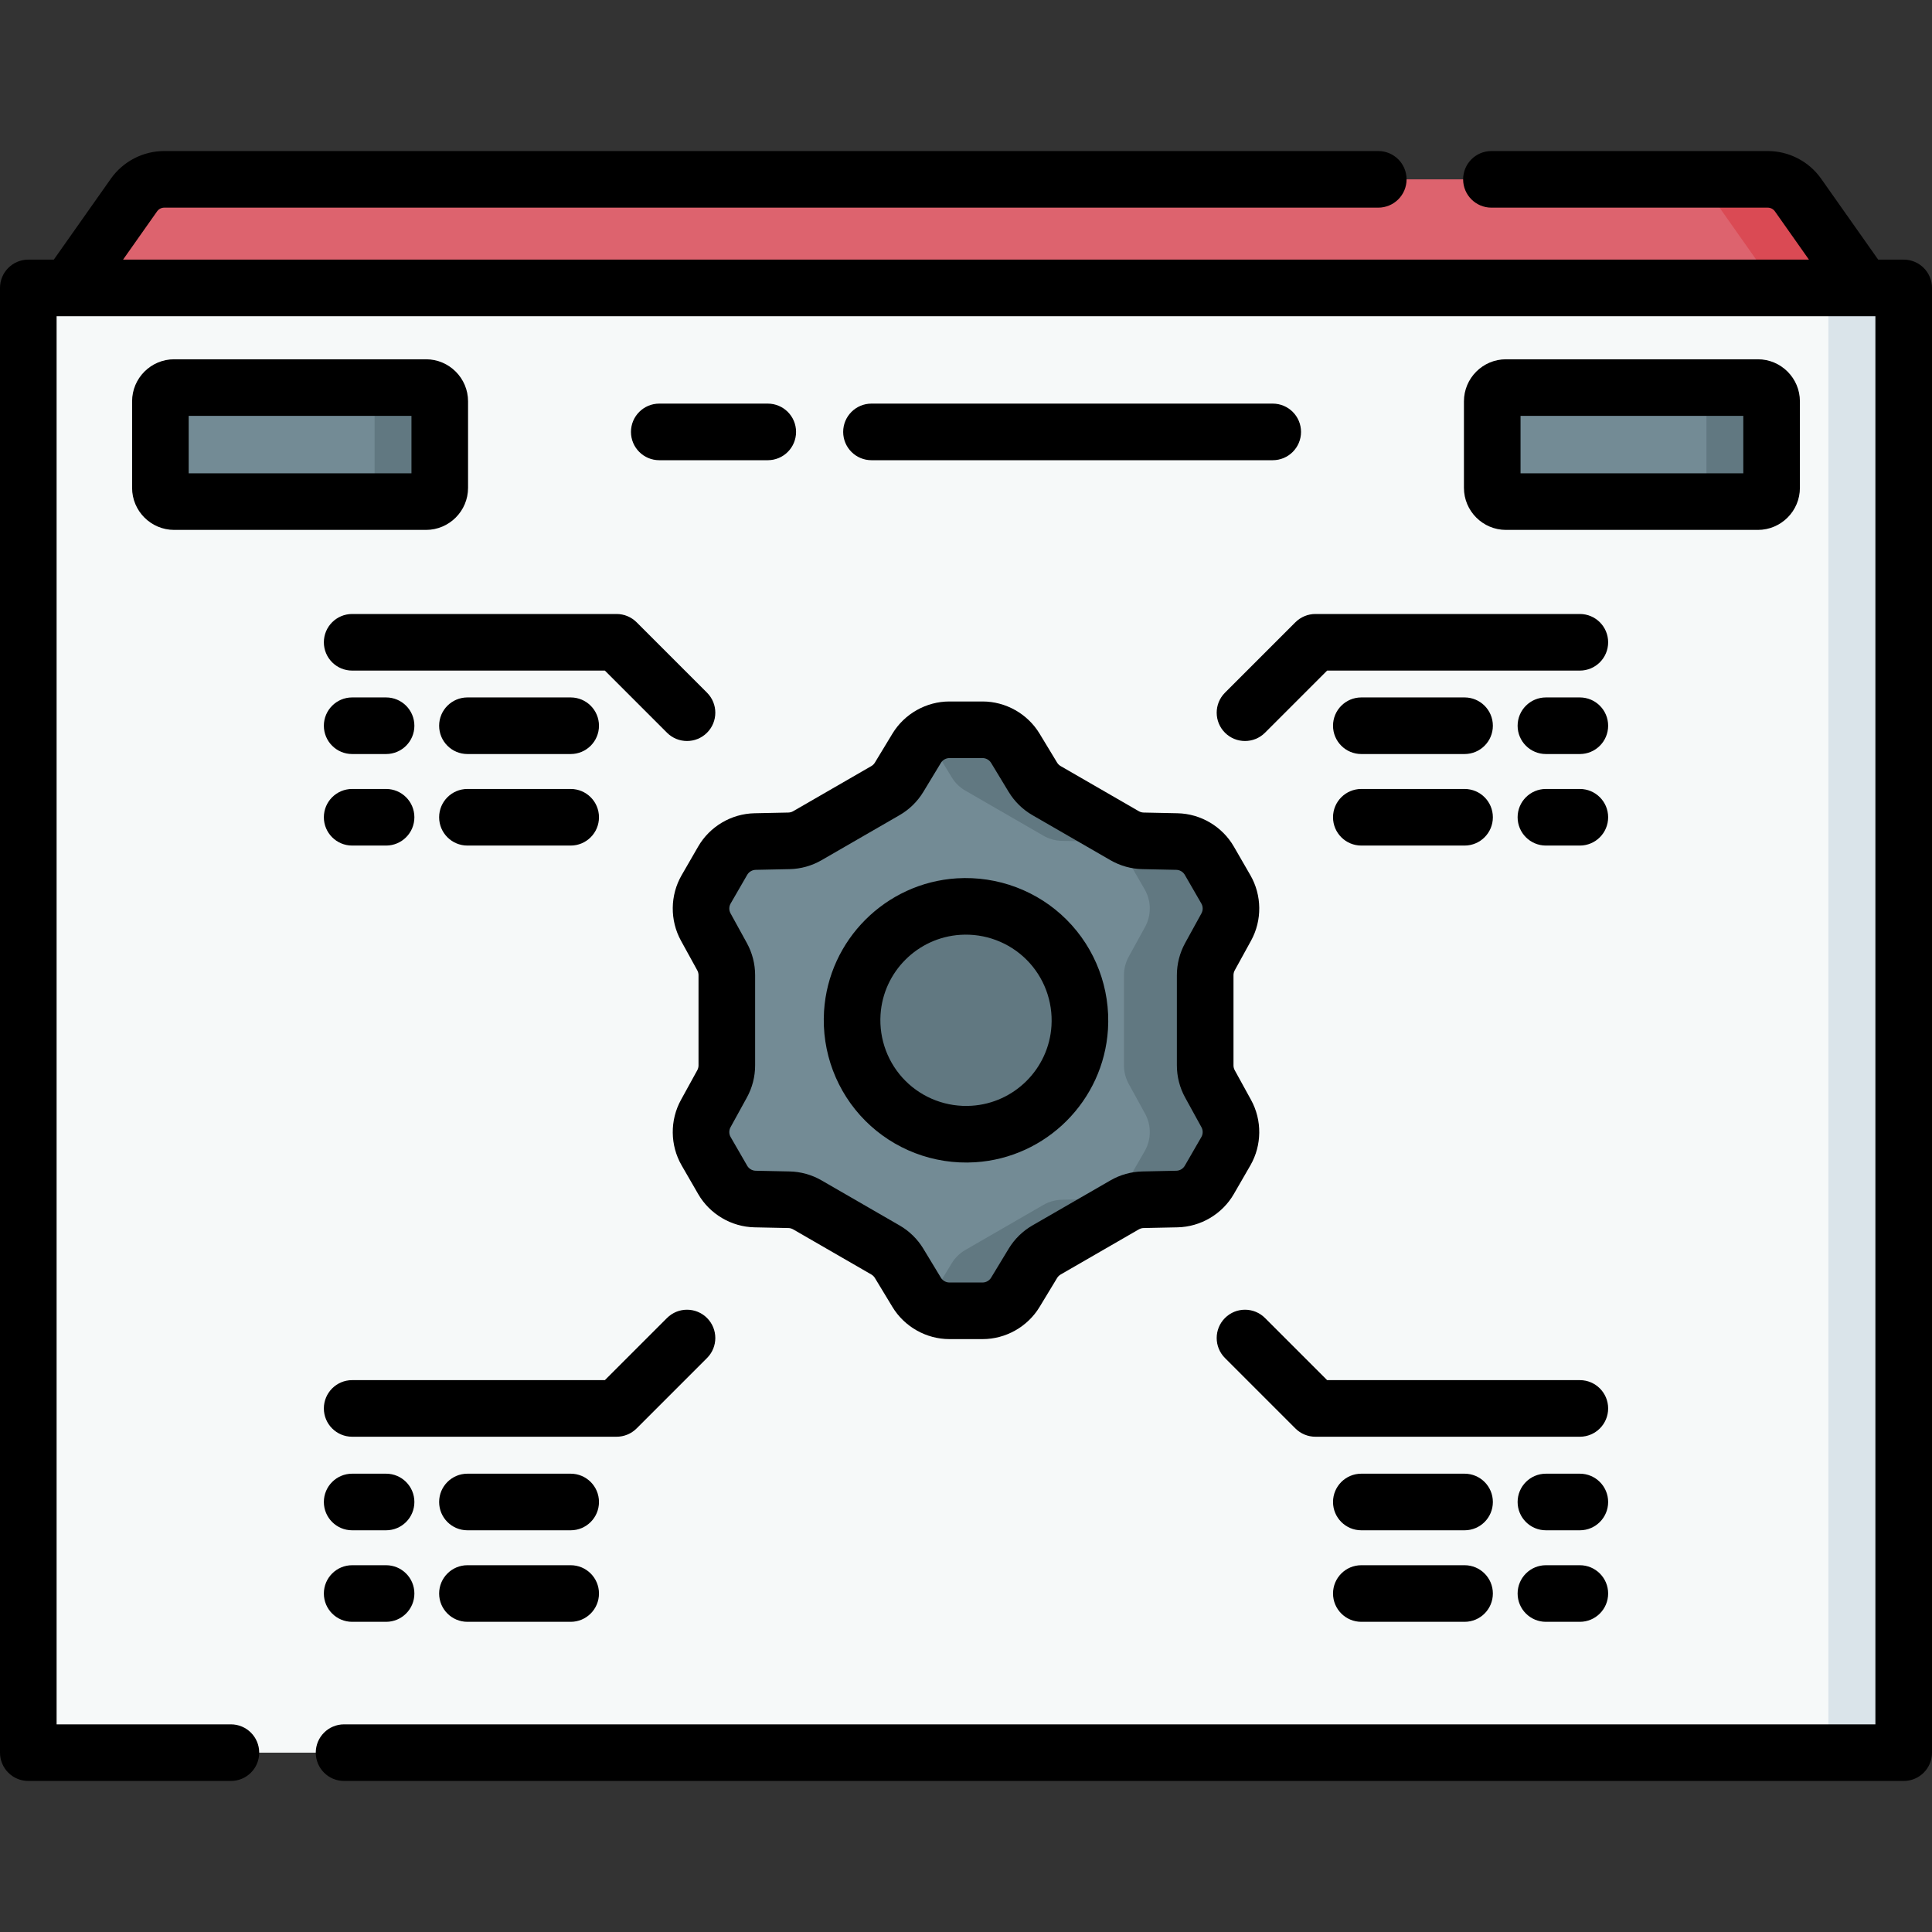
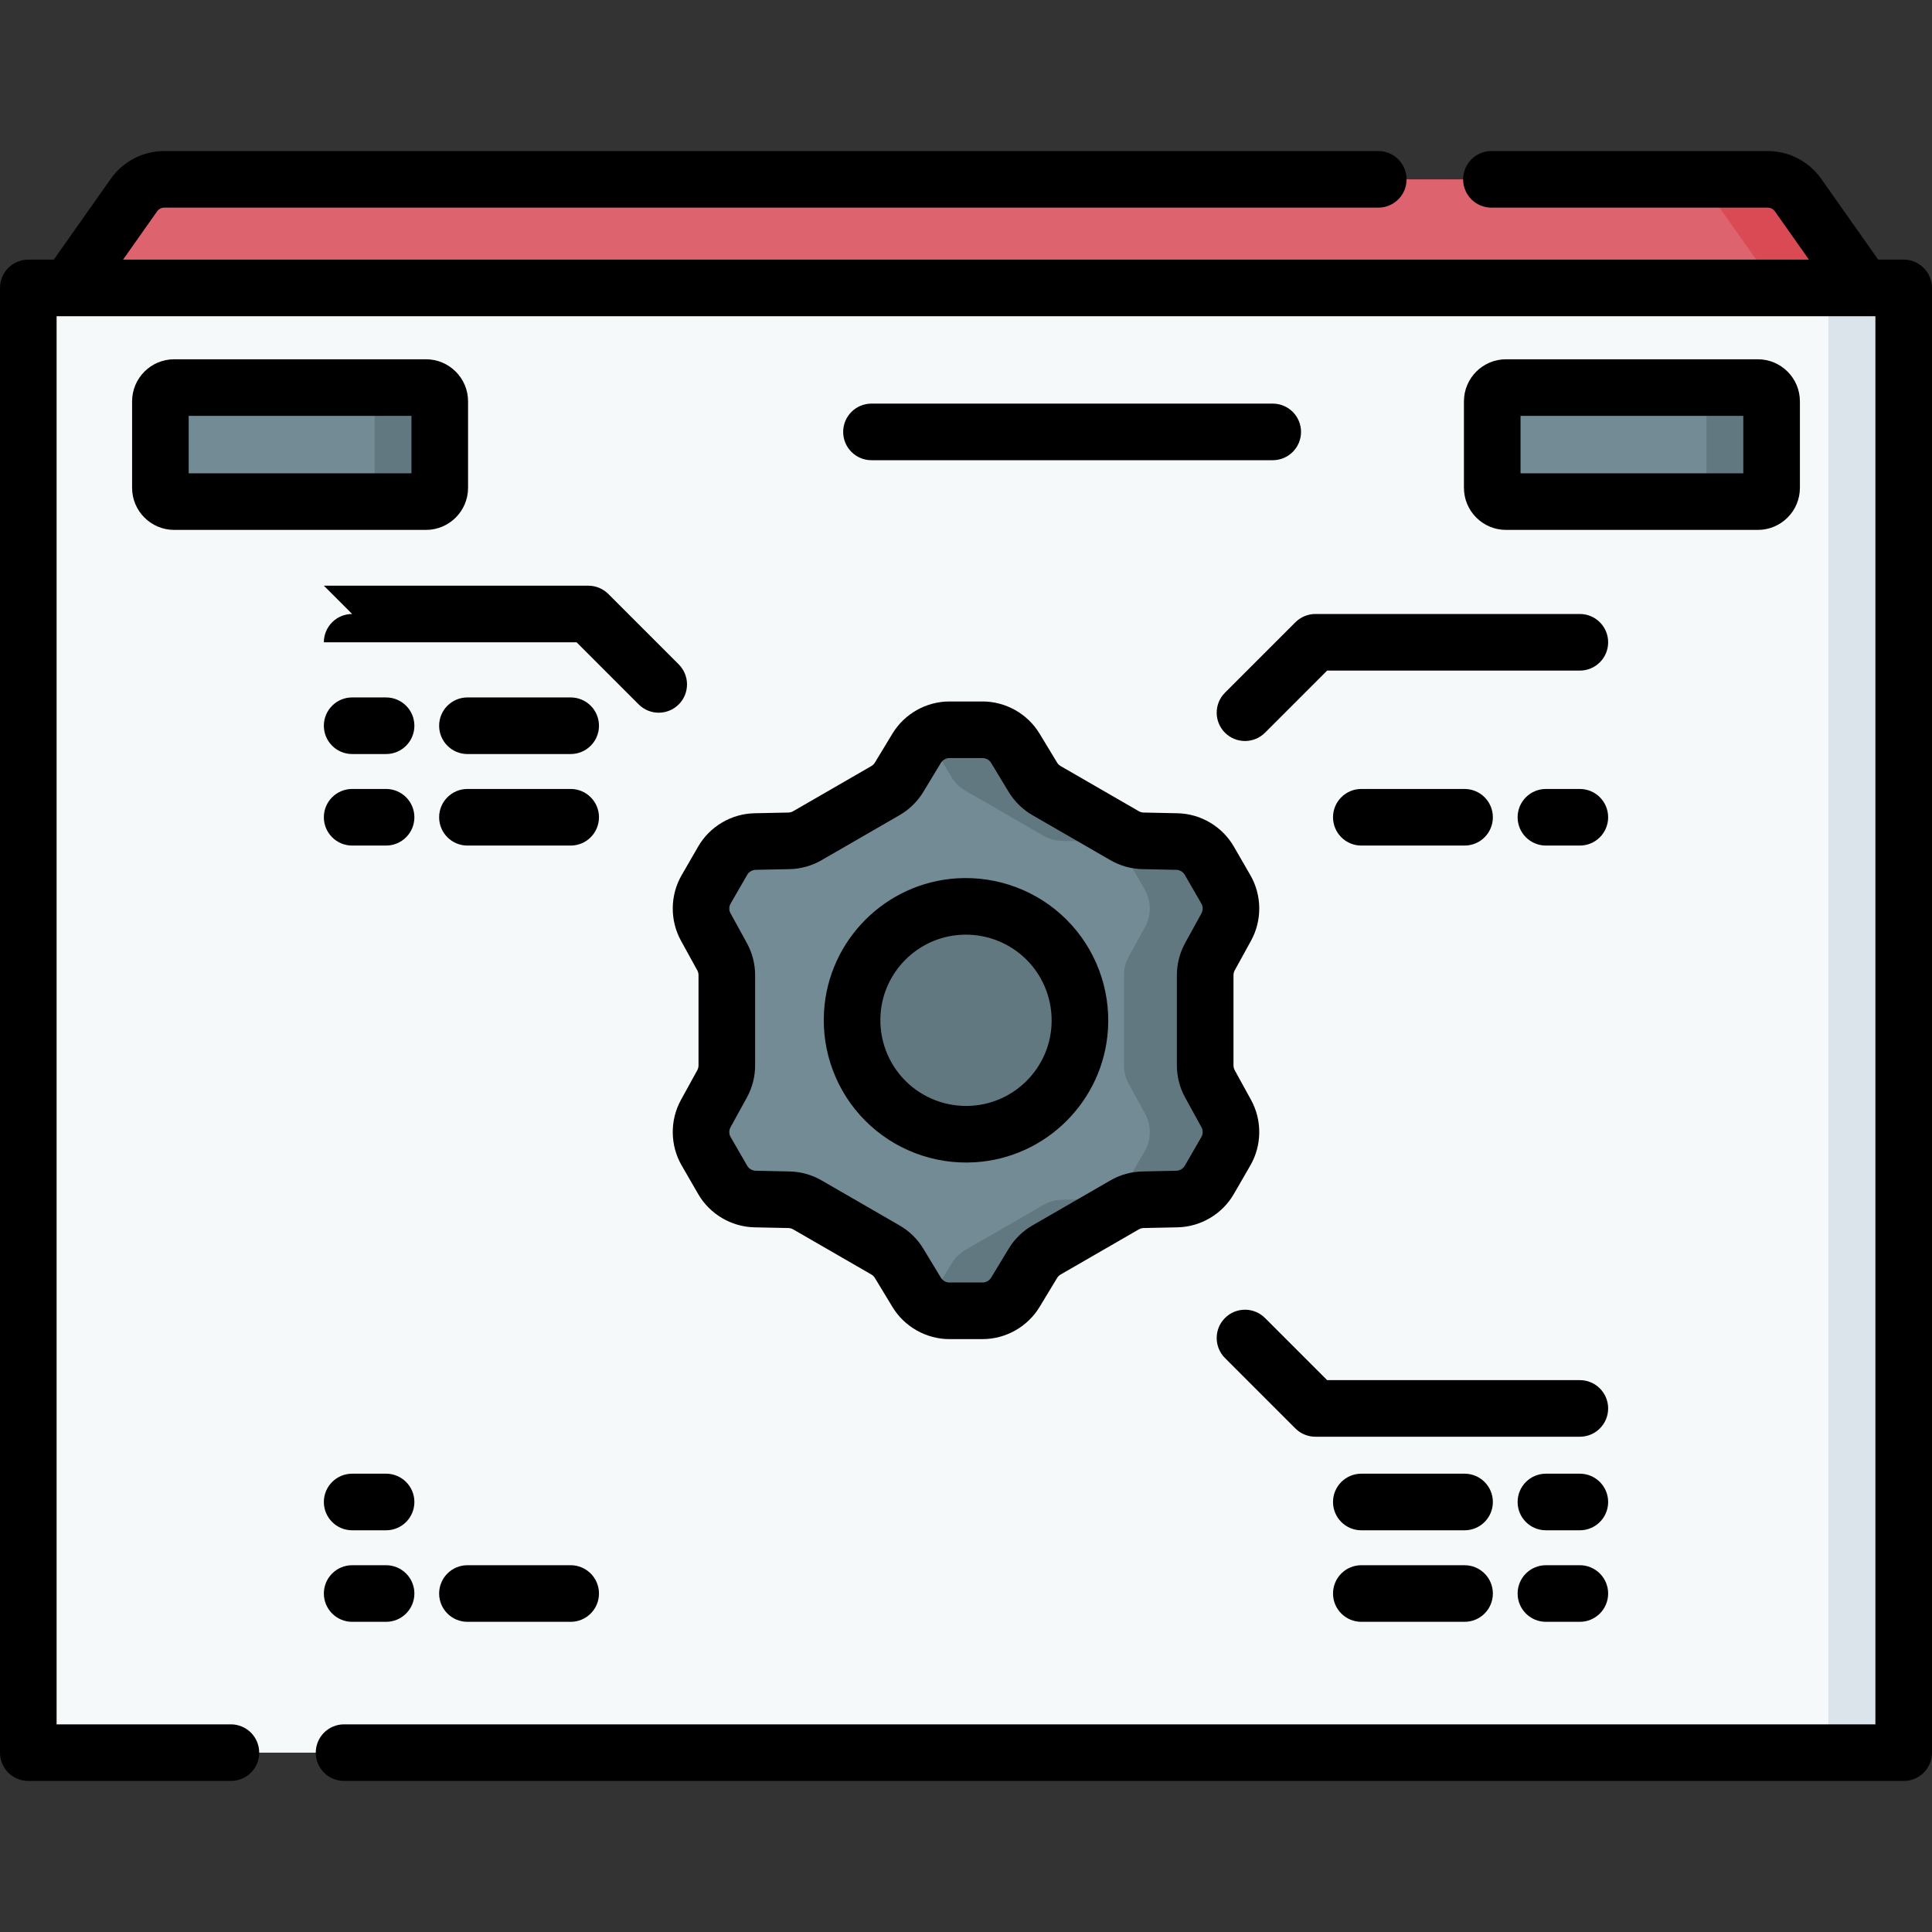
<svg xmlns="http://www.w3.org/2000/svg" id="Capa_1" enable-background="new 0 0 512 512" height="512" viewBox="0 0 512 512" width="512">
  <rect x="0" y="0" width="512" height="512" fill="#333333" stroke="none" />
  <g>
    <path d="m493.852 76.304-28.036 30.997-430.008-6.863-17.659-24.134 17.35-24.612c1.841-2.612 4.837-4.165 8.033-4.165h424.936c3.196 0 6.192 1.554 8.033 4.165z" fill="#dd636e" />
    <path d="m476.501 51.692c-1.841-2.612-4.837-4.165-8.033-4.165h-23.152c3.196 0 6.192 1.554 8.033 4.165l17.35 24.612 8.158 19.577 14.994-19.577z" fill="#da4a54" />
    <path d="m501.255 464.473h-490.509c-1.792 0-3.246-1.453-3.246-3.246v-381.677c0-1.792 1.453-3.246 3.246-3.246h490.509c1.792 0 3.246 1.453 3.246 3.246v381.678c-.001 1.792-1.454 3.245-3.246 3.245z" fill="#f6f9f9" />
    <path d="m501.255 76.304h-19.958c1.792 0 3.245 1.453 3.245 3.246v381.678c0 1.792-1.453 3.245-3.245 3.245h19.958c1.792 0 3.246-1.453 3.246-3.245v-381.678c-.001-1.793-1.454-3.246-3.246-3.246z" fill="#dae4ea" />
    <g>
      <circle cx="256" cy="270.389" fill="#617881" r="30.119" />
      <path d="m320.643 253.54 4.33-7.877c1.711-3.113 1.672-6.894-.104-9.971l-4.386-7.596c-1.776-3.077-5.031-5.002-8.583-5.076l-8.987-.188c-1.71-.036-3.384-.503-4.865-1.358l-20.709-11.956c-1.482-.855-2.723-2.071-3.609-3.534l-4.656-7.689c-1.84-3.039-5.135-4.895-8.687-4.895h-8.771c-3.553 0-6.847 1.856-8.687 4.895l-4.656 7.689c-.886 1.463-2.128 2.679-3.609 3.534l-20.709 11.956c-1.482.855-3.155 1.323-4.865 1.358l-8.987.188c-3.552.074-6.807 1.999-8.583 5.076l-4.386 7.596c-1.776 3.077-1.816 6.858-.104 9.971l4.33 7.877c.824 1.499 1.256 3.182 1.256 4.893v23.913c0 1.711-.432 3.394-1.256 4.893l-4.33 7.877c-1.711 3.113-1.672 6.894.104 9.971l4.386 7.596c1.776 3.077 5.031 5.002 8.583 5.076l8.987.188c1.71.036 3.384.503 4.865 1.358l20.709 11.956c1.482.855 2.723 2.071 3.609 3.534l4.656 7.689c1.84 3.039 5.135 4.895 8.687 4.895h8.771c3.553 0 6.847-1.856 8.687-4.895l4.656-7.689c.886-1.463 2.128-2.679 3.609-3.534l20.709-11.956c1.482-.855 3.155-1.323 4.865-1.358l8.987-.188c3.552-.074 6.807-1.999 8.583-5.076l4.386-7.596c1.776-3.077 1.816-6.858.104-9.971l-4.33-7.877c-.824-1.499-1.256-3.182-1.256-4.893v-23.913c-.001-1.711.431-3.394 1.256-4.893zm-62.681 46.984c-18.224 1.152-33.249-13.873-32.097-32.097.95-15.029 13.145-27.224 28.174-28.174 18.224-1.152 33.249 13.873 32.097 32.097-.95 15.029-13.145 27.224-28.174 28.174z" fill="#738b95" />
      <path d="m320.643 287.238c-.824-1.499-1.256-3.182-1.256-4.893v-23.913c0-1.711.432-3.394 1.256-4.893l4.33-7.877c1.711-3.113 1.672-6.894-.104-9.971l-4.386-7.596c-1.776-3.077-5.031-5.002-8.583-5.076l-8.987-.188c-1.71-.036-3.384-.503-4.865-1.358l-20.709-11.956c-1.482-.855-2.723-2.071-3.609-3.534l-4.656-7.689c-1.84-3.039-5.135-4.895-8.687-4.895h-8.771c-2.36 0-4.595.833-6.376 2.273.901.728 1.693 1.601 2.311 2.622l4.656 7.689c.886 1.463 2.128 2.679 3.609 3.534l20.709 11.956c1.482.855 3.155 1.323 4.865 1.358l8.987.188c3.552.074 6.807 1.999 8.583 5.076l4.386 7.596c1.776 3.077 1.816 6.858.104 9.971l-4.33 7.877c-.824 1.499-1.256 3.182-1.256 4.893v23.913c0 1.711.432 3.394 1.256 4.893l4.33 7.877c1.711 3.113 1.672 6.894-.104 9.971l-4.386 7.596c-1.776 3.077-5.031 5.002-8.583 5.076l-8.987.188c-1.71.036-3.384.503-4.865 1.358l-20.709 11.956c-1.482.855-2.723 2.071-3.609 3.534l-4.656 7.689c-.618 1.02-1.411 1.893-2.311 2.622 1.781 1.44 4.016 2.273 6.376 2.273h8.771c3.553 0 6.847-1.856 8.687-4.895l4.656-7.689c.886-1.463 2.128-2.679 3.609-3.534l20.709-11.956c1.481-.855 3.155-1.323 4.865-1.358l8.987-.188c3.552-.074 6.807-1.999 8.583-5.076l4.386-7.596c1.776-3.077 1.816-6.858.104-9.971z" fill="#617881" />
    </g>
    <g>
      <g>
        <path d="m465.844 132.931h-66.736c-2.016 0-3.65-1.634-3.65-3.65v-22.919c0-2.016 1.634-3.65 3.65-3.65h66.736c2.016 0 3.65 1.634 3.65 3.65v22.919c0 2.015-1.634 3.65-3.65 3.65z" fill="#738b95" />
        <path d="m465.844 102.712h-17.271c2.016 0 3.65 1.634 3.65 3.65v22.919c0 2.016-1.634 3.65-3.65 3.65h17.271c2.016 0 3.65-1.634 3.65-3.65v-22.919c0-2.016-1.634-3.65-3.65-3.65z" fill="#617881" />
      </g>
      <g>
        <path d="m112.892 132.931h-66.736c-2.016 0-3.65-1.634-3.65-3.65v-22.919c0-2.016 1.634-3.65 3.65-3.65h66.736c2.016 0 3.65 1.634 3.65 3.65v22.919c0 2.015-1.634 3.65-3.65 3.65z" fill="#738b95" />
        <path d="m112.892 102.712h-17.271c2.016 0 3.65 1.634 3.65 3.65v22.919c0 2.016-1.634 3.65-3.65 3.65h17.271c2.016 0 3.65-1.634 3.65-3.65v-22.919c0-2.016-1.634-3.65-3.65-3.65z" fill="#617881" />
      </g>
    </g>
    <g>
      <path d="m504.5 68.804h-6.76l-15.11-21.433c-3.241-4.599-8.536-7.344-14.162-7.344h-73.225c-4.143 0-7.5 3.357-7.5 7.5s3.357 7.5 7.5 7.5h73.225c.756 0 1.467.369 1.902.986l9.017 12.79h-446.775l9.016-12.788c.437-.619 1.148-.988 1.904-.988h321.725c4.143 0 7.5-3.357 7.5-7.5s-3.357-7.5-7.5-7.5h-321.725c-5.625 0-10.92 2.745-14.163 7.344l-15.109 21.433h-6.76c-4.143 0-7.5 3.357-7.5 7.5v388.169c0 4.143 3.357 7.5 7.5 7.5h53.693c4.143 0 7.5-3.357 7.5-7.5s-3.357-7.5-7.5-7.5h-46.193v-373.169h482v373.169h-405.819c-4.143 0-7.5 3.357-7.5 7.5s3.357 7.5 7.5 7.5h413.319c4.143 0 7.5-3.357 7.5-7.5v-388.169c0-4.143-3.357-7.5-7.5-7.5z" />
      <path d="m337.287 106.961h-106.338c-4.143 0-7.5 3.357-7.5 7.5s3.357 7.5 7.5 7.5h106.338c4.143 0 7.5-3.357 7.5-7.5s-3.357-7.5-7.5-7.5z" />
-       <path d="m203.466 106.961h-28.753c-4.143 0-7.5 3.357-7.5 7.5s3.357 7.5 7.5 7.5h28.753c4.143 0 7.5-3.357 7.5-7.5s-3.358-7.5-7.5-7.5z" />
      <path d="m343.293 164.91-18.661 18.661c-2.929 2.93-2.929 7.678 0 10.607 1.465 1.464 3.385 2.196 5.304 2.196s3.839-.732 5.304-2.196l16.464-16.465h66.972c4.143 0 7.5-3.357 7.5-7.5s-3.357-7.5-7.5-7.5h-70.078c-1.991.001-3.898.791-5.305 2.197z" />
-       <path d="m418.675 184.827h-8.991c-4.143 0-7.5 3.357-7.5 7.5s3.357 7.5 7.5 7.5h8.991c4.143 0 7.5-3.357 7.5-7.5s-3.358-7.5-7.5-7.5z" />
-       <path d="m360.764 199.827h27.362c4.143 0 7.5-3.357 7.5-7.5s-3.357-7.5-7.5-7.5h-27.362c-4.143 0-7.5 3.357-7.5 7.5s3.357 7.5 7.5 7.5z" />
      <path d="m418.675 209.083h-8.991c-4.143 0-7.5 3.357-7.5 7.5s3.357 7.5 7.5 7.5h8.991c4.143 0 7.5-3.357 7.5-7.5s-3.358-7.5-7.5-7.5z" />
      <path d="m360.764 224.083h27.362c4.143 0 7.5-3.357 7.5-7.5s-3.357-7.5-7.5-7.5h-27.362c-4.143 0-7.5 3.357-7.5 7.5s3.357 7.5 7.5 7.5z" />
-       <path d="m168.708 378.553 18.661-18.662c2.929-2.929 2.929-7.678-.001-10.606-2.928-2.928-7.677-2.929-10.606.001l-16.464 16.465-66.972-.001c-4.142 0-7.5 3.358-7.5 7.5s3.357 7.5 7.5 7.5l70.078.001c1.99-.001 3.897-.791 5.304-2.198z" />
      <path d="m102.316 414.799h-8.99c-4.143 0-7.5 3.357-7.5 7.5s3.357 7.5 7.5 7.5h8.99c4.143 0 7.5-3.357 7.5-7.5s-3.357-7.5-7.5-7.5z" />
      <path d="m151.236 414.799h-27.361c-4.143 0-7.5 3.357-7.5 7.5s3.357 7.5 7.5 7.5h27.361c4.143 0 7.5-3.357 7.5-7.5s-3.357-7.5-7.5-7.5z" />
      <path d="m102.316 390.543h-8.99c-4.143 0-7.5 3.357-7.5 7.5s3.357 7.5 7.5 7.5h8.99c4.143 0 7.5-3.357 7.5-7.5s-3.357-7.5-7.5-7.5z" />
-       <path d="m151.236 390.543h-27.361c-4.143 0-7.5 3.357-7.5 7.5s3.357 7.5 7.5 7.5h27.361c4.143 0 7.5-3.357 7.5-7.5s-3.357-7.5-7.5-7.5z" />
-       <path d="m93.326 162.714c-4.143 0-7.5 3.357-7.5 7.5s3.357 7.5 7.5 7.5h66.972l16.464 16.465c1.465 1.464 3.385 2.196 5.304 2.196s3.839-.732 5.304-2.196c2.929-2.93 2.929-7.678 0-10.607l-18.661-18.661c-1.407-1.406-3.314-2.196-5.304-2.196h-70.079z" />
+       <path d="m93.326 162.714c-4.143 0-7.5 3.357-7.5 7.5h66.972l16.464 16.465c1.465 1.464 3.385 2.196 5.304 2.196s3.839-.732 5.304-2.196c2.929-2.93 2.929-7.678 0-10.607l-18.661-18.661c-1.407-1.406-3.314-2.196-5.304-2.196h-70.079z" />
      <path d="m93.326 199.827h8.99c4.143 0 7.5-3.357 7.5-7.5s-3.357-7.5-7.5-7.5h-8.99c-4.143 0-7.5 3.357-7.5 7.5s3.358 7.5 7.5 7.5z" />
      <path d="m123.875 199.827h27.361c4.143 0 7.5-3.357 7.5-7.5s-3.357-7.5-7.5-7.5h-27.361c-4.143 0-7.5 3.357-7.5 7.5s3.357 7.5 7.5 7.5z" />
      <path d="m93.326 224.083h8.99c4.143 0 7.5-3.357 7.5-7.5s-3.357-7.5-7.5-7.5h-8.99c-4.143 0-7.5 3.357-7.5 7.5s3.358 7.5 7.5 7.5z" />
      <path d="m123.875 224.083h27.361c4.143 0 7.5-3.357 7.5-7.5s-3.357-7.5-7.5-7.5h-27.361c-4.143 0-7.5 3.357-7.5 7.5s3.357 7.5 7.5 7.5z" />
      <path d="m418.675 365.749-66.972.001-16.464-16.465c-2.929-2.929-7.678-2.93-10.606-.001-2.93 2.929-2.93 7.678-.001 10.606l18.661 18.662c1.407 1.407 3.314 2.197 5.304 2.197l70.078-.001c4.143 0 7.5-3.358 7.5-7.5s-3.359-7.499-7.5-7.499z" />
      <path d="m418.675 414.799h-8.991c-4.143 0-7.5 3.357-7.5 7.5s3.357 7.5 7.5 7.5h8.991c4.143 0 7.5-3.357 7.5-7.5s-3.358-7.5-7.5-7.5z" />
      <path d="m388.126 414.799h-27.362c-4.143 0-7.5 3.357-7.5 7.5s3.357 7.5 7.5 7.5h27.362c4.143 0 7.5-3.357 7.5-7.5s-3.357-7.5-7.5-7.5z" />
      <path d="m418.675 390.543h-8.991c-4.143 0-7.5 3.357-7.5 7.5s3.357 7.5 7.5 7.5h8.991c4.143 0 7.5-3.357 7.5-7.5s-3.358-7.5-7.5-7.5z" />
      <path d="m388.126 390.543h-27.362c-4.143 0-7.5 3.357-7.5 7.5s3.357 7.5 7.5 7.5h27.362c4.143 0 7.5-3.357 7.5-7.5s-3.357-7.5-7.5-7.5z" />
      <path d="m208.931 215.333-8.986.188c-6.136.128-11.854 3.51-14.922 8.824l-4.386 7.596c-3.068 5.314-3.138 11.956-.182 17.336l4.33 7.873c.216.392.329.835.329 1.282v23.912c0 .446-.113.889-.328 1.279l-4.332 7.878c-2.954 5.376-2.885 12.018.183 17.334l4.386 7.597c3.069 5.314 8.787 8.695 14.921 8.823l8.99.188c.444.01.883.132 1.27.355l20.708 11.956c.387.223.713.542.944.925l4.656 7.687c3.179 5.25 8.966 8.512 15.103 8.512h8.771c6.138 0 11.925-3.262 15.103-8.511l4.655-7.686c.231-.383.559-.704.945-.927l20.71-11.956c.386-.224.824-.346 1.271-.355l8.986-.188c6.135-.128 11.852-3.509 14.921-8.824l4.386-7.596c3.068-5.315 3.138-11.958.182-17.335l-4.33-7.877c-.215-.391-.328-.833-.328-1.279v-23.912c0-.447.113-.891.329-1.282l4.329-7.874c2.956-5.377 2.887-12.02-.182-17.335l-4.386-7.596c-3.068-5.314-8.785-8.696-14.92-8.824l-8.99-.188c-.444-.01-.883-.132-1.27-.355l-20.708-11.956c-.388-.223-.715-.544-.945-.924l-4.655-7.688c-3.179-5.25-8.966-8.512-15.104-8.512h-8.771c-6.137 0-11.924 3.262-15.102 8.51l-4.658 7.689c-.23.382-.557.701-.942.924l-20.71 11.956c-.386.224-.824.346-1.271.356zm29.482.679c2.567-1.483 4.737-3.608 6.272-6.144l4.658-7.69c.478-.789 1.348-1.279 2.271-1.279h8.771c.924 0 1.794.49 2.272 1.28l4.657 7.691c1.537 2.535 3.706 4.659 6.273 6.142l20.708 11.956c2.57 1.484 5.497 2.301 8.459 2.361l8.988.188c.922.02 1.781.528 2.243 1.328l4.386 7.596c.462.8.473 1.799.027 2.608l-4.33 7.876c0 .001-.001.001-.001.002-1.428 2.599-2.183 5.539-2.183 8.505v23.912c0 2.967.755 5.908 2.184 8.506l4.33 7.877c.445.81.435 1.809-.027 2.608l-4.386 7.595c-.462.801-1.321 1.31-2.244 1.329l-8.984.188c-2.965.061-5.892.877-8.461 2.361l-20.71 11.956c-2.566 1.482-4.735 3.606-6.273 6.145l-4.657 7.689c-.478.789-1.348 1.279-2.271 1.279h-8.771c-.923 0-1.793-.49-2.271-1.281l-4.656-7.688c-1.536-2.536-3.706-4.661-6.274-6.145l-20.708-11.956c-2.57-1.484-5.497-2.301-8.459-2.361l-8.988-.188c-.922-.02-1.782-.528-2.244-1.328l-4.385-7.594c-.462-.801-.473-1.802-.028-2.61l4.331-7.877c1.429-2.598 2.184-5.539 2.184-8.506v-23.912c0-2.966-.755-5.906-2.184-8.508l-4.33-7.874c-.445-.81-.436-1.81.026-2.609l4.386-7.596c.462-.8 1.322-1.309 2.245-1.328l8.984-.188c2.965-.061 5.892-.877 8.461-2.361z" />
      <path d="m258.435 308.01c18.868-1.193 33.995-16.32 35.187-35.188.685-10.834-3.312-21.438-10.965-29.09s-18.253-11.633-29.091-10.965c-18.867 1.193-33.994 16.32-35.186 35.186-.685 10.835 3.312 21.438 10.964 29.091 7.435 7.437 17.932 11.662 29.091 10.966zm-25.084-39.111c.717-11.347 9.814-20.444 21.161-21.161 6.48-.419 12.905 1.967 17.538 6.601 4.608 4.608 7.014 11 6.601 17.538-.717 11.347-9.814 20.445-21.161 21.162-6.532.42-12.931-1.991-17.539-6.601-4.608-4.608-7.014-11-6.6-17.539z" />
      <path d="m465.845 140.431c6.147 0 11.149-5.002 11.149-11.15v-22.919c0-6.147-5.002-11.149-11.149-11.149h-66.736c-6.148 0-11.15 5.002-11.15 11.149v22.919c0 6.148 5.002 11.15 11.15 11.15zm-62.887-30.219h59.036v15.219h-59.036z" />
      <path d="m112.893 95.212h-66.737c-6.147 0-11.149 5.002-11.149 11.149v22.919c0 6.148 5.002 11.15 11.149 11.15h66.736c6.147 0 11.149-5.002 11.149-11.15v-22.919c.001-6.147-5.001-11.149-11.148-11.149zm-3.851 30.219h-59.035v-15.219h59.035z" />
    </g>
  </g>
</svg>